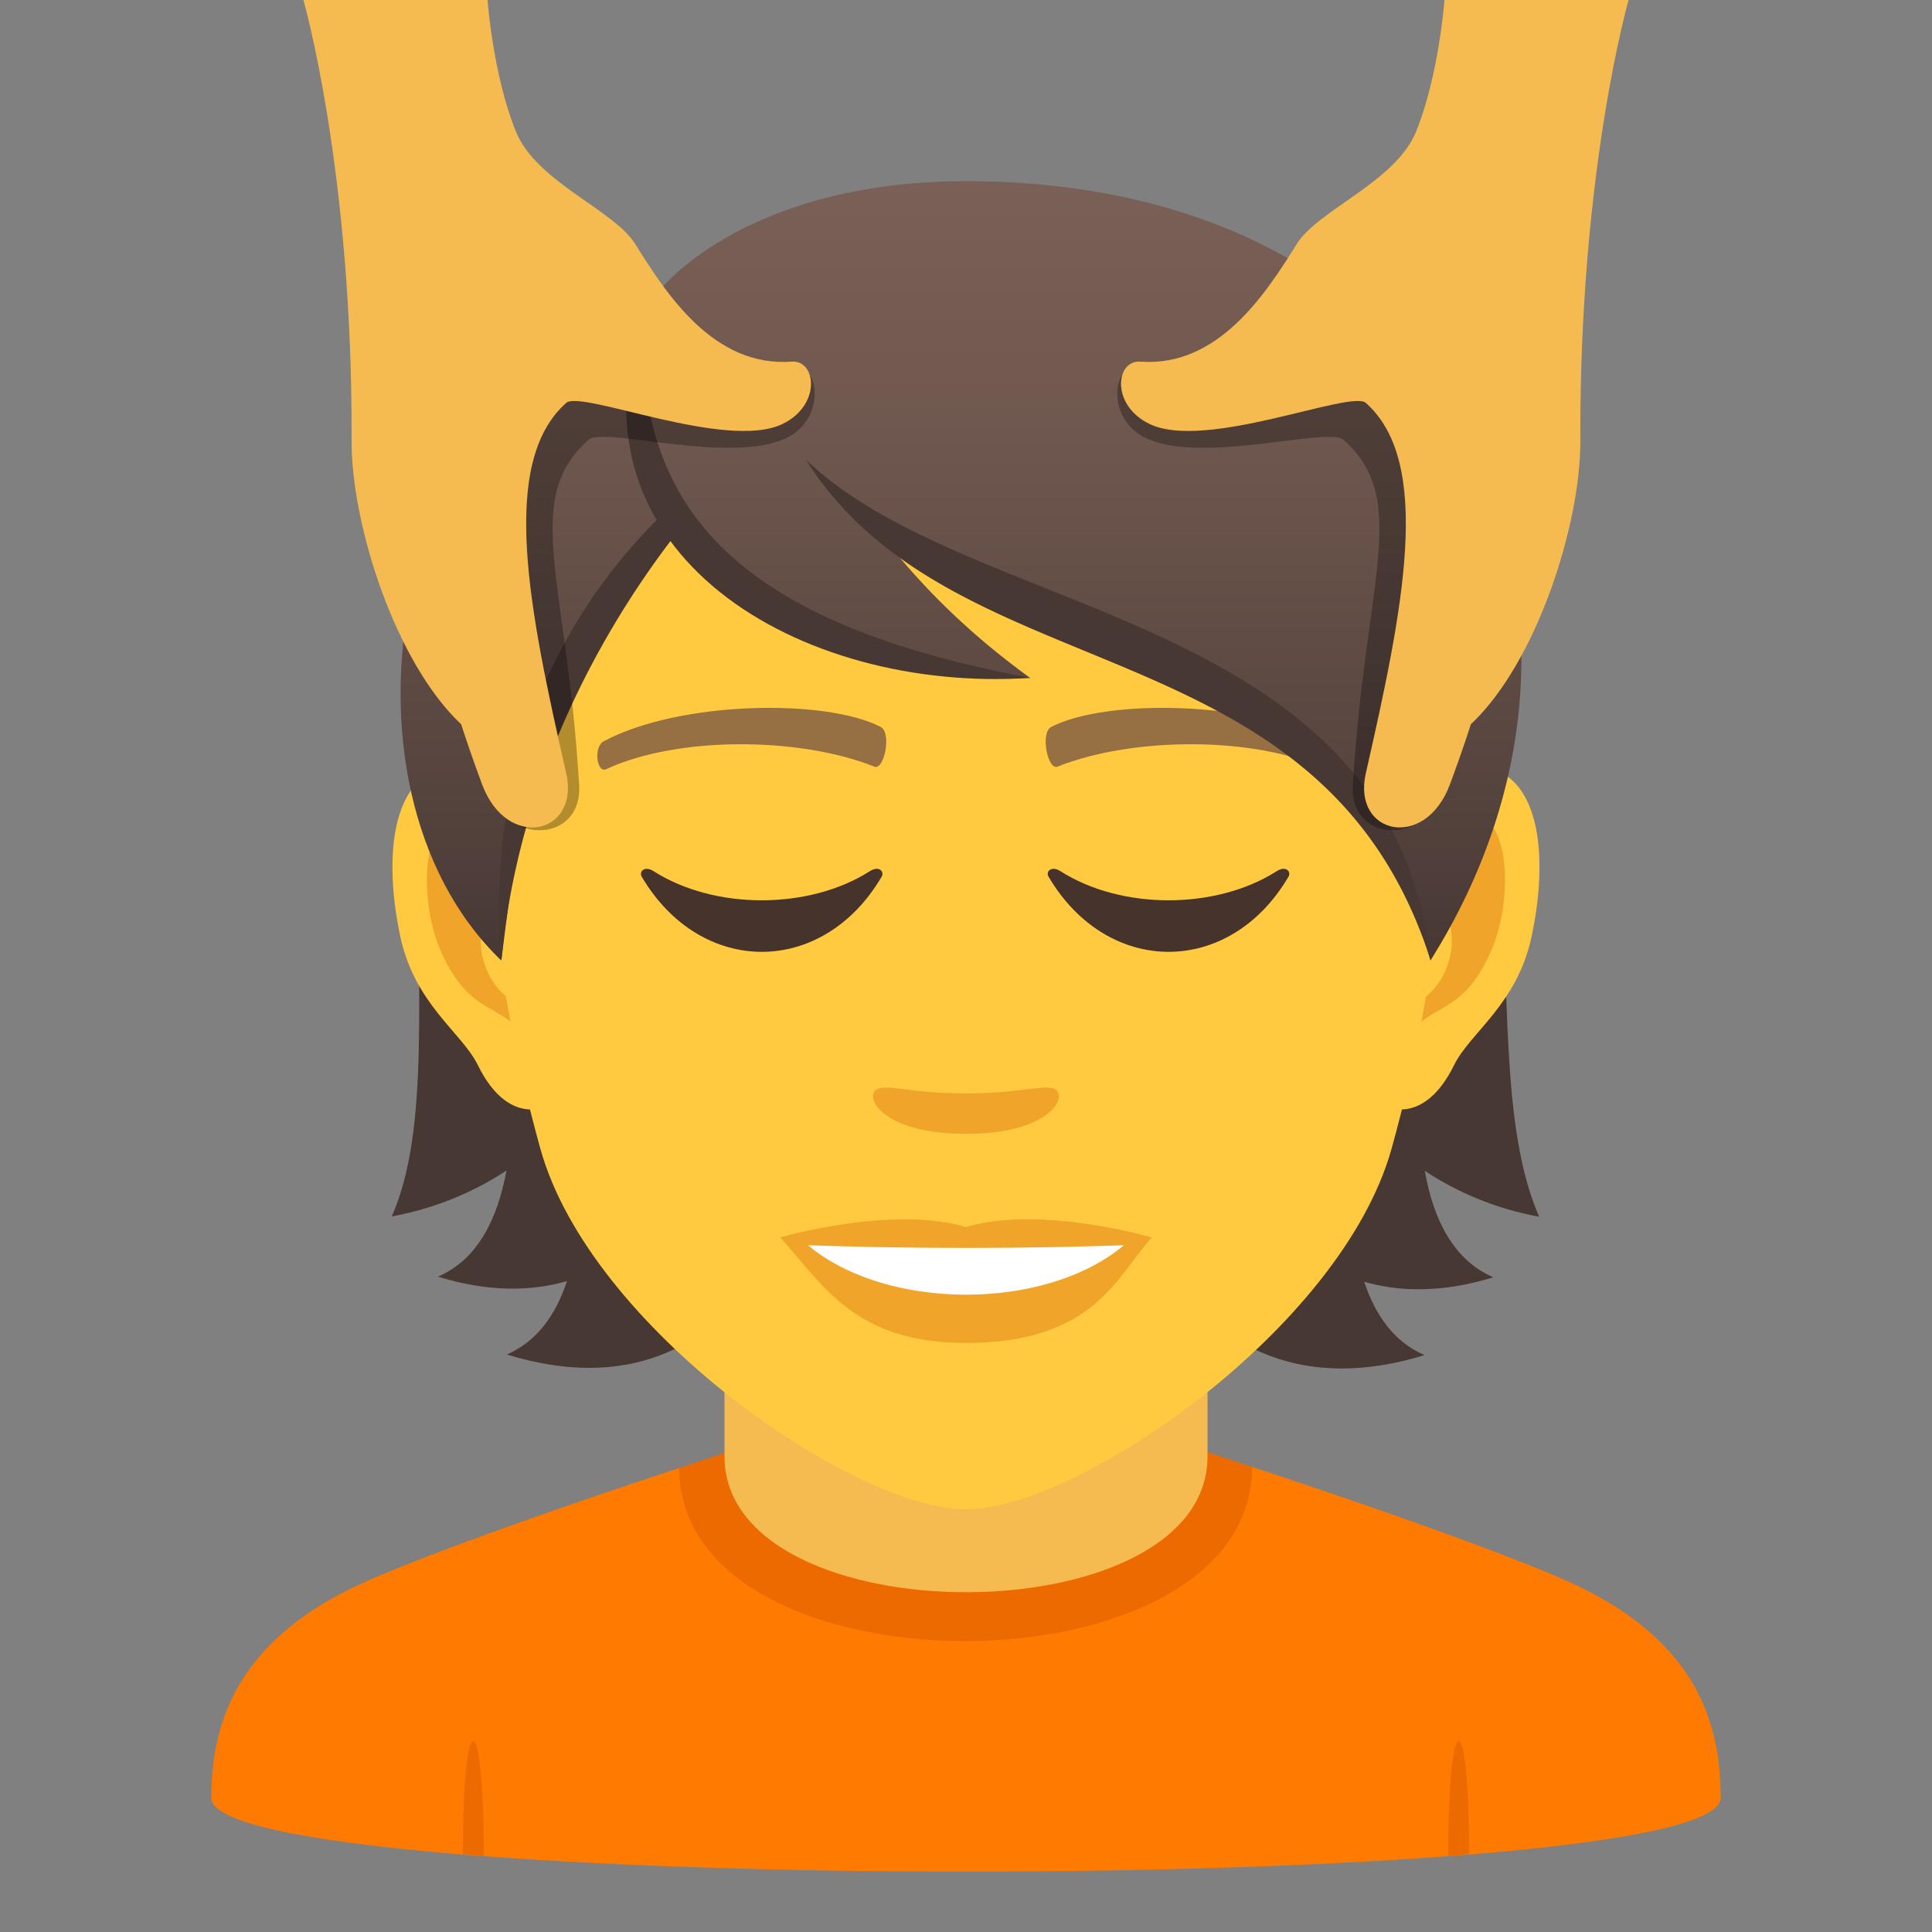
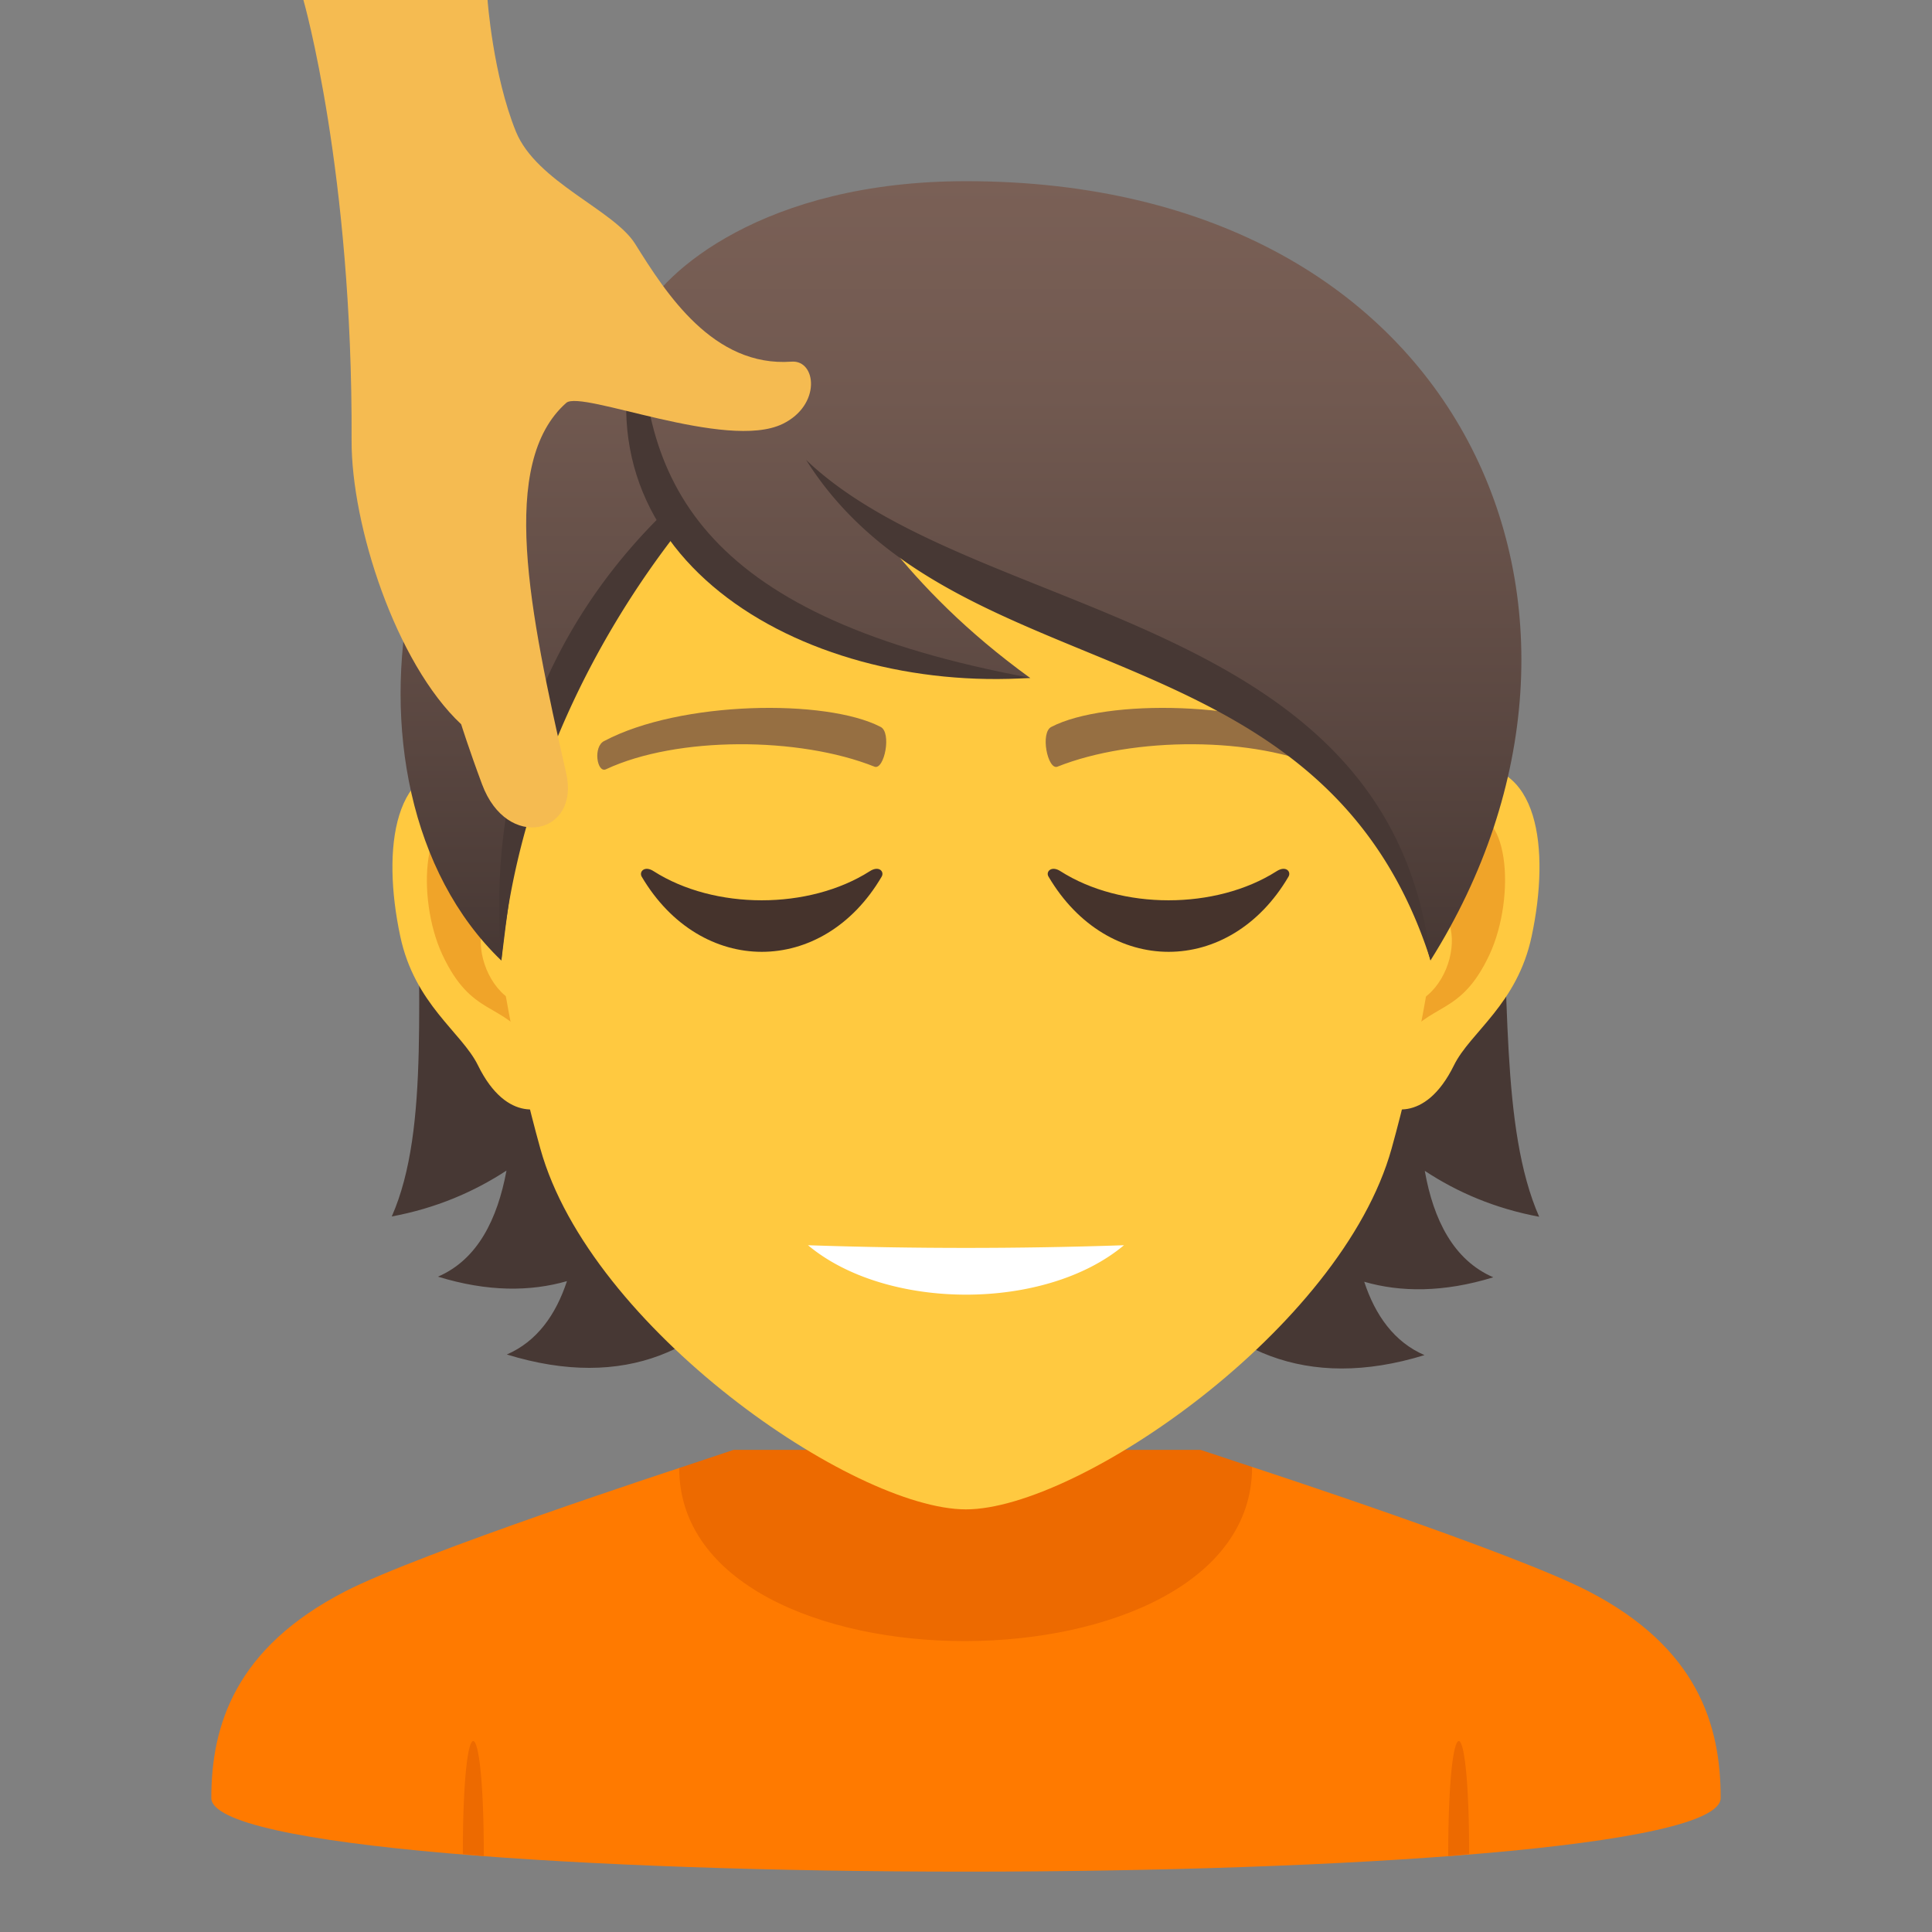
<svg xmlns="http://www.w3.org/2000/svg" viewBox="0 0 64 64">
  <rect x="0" y="0" width="64" height="64" fill="#808080" stroke="none" />
  <linearGradient id="A" gradientUnits="userSpaceOnUse" x1="31.835" x2="31.835" y1="31.819" y2="6.002">
    <stop offset="0" stop-color="#473834" />
    <stop offset=".272" stop-color="#594640" />
    <stop offset=".723" stop-color="#715950" />
    <stop offset="1" stop-color="#7a6056" />
  </linearGradient>
  <path d="M11.432 52.718C13.934 51.43 22.5 48.63 22.5 48.63l18.977-.035s8.662 2.827 11.148 4.12C56.24 54.588 57 57.144 57 59.56c0 3.254-50 3.254-50 0 0-2.42.807-4.976 4.432-6.842z" fill="#ff7a00" />
  <path d="M16.027 61.483l-.695-.066c0-5.034.695-4.968.695.066zm32.64-.066l-.693.066c0-5.034.693-5.1.693-.066zM22.5 48.63c0 7.668 18.977 7.633 18.977-.035l-1.707-.566H24.3z" fill="#ed6a00" />
-   <path d="M24 48.243c0 6.002 16 6.002 16 0v-6.64H24z" fill="#f5bb51" />
  <path d="M47.2 38.787c1.082.714 2.33 1.247 3.787 1.52-2.586-5.887 1.314-18.236-6.682-27.3-11.27.338-12.828 36.723 2.883 31.883-1-.432-1.63-1.315-1.996-2.43 1.2.348 2.627.36 4.275-.148-1.312-.566-1.98-1.9-2.267-3.514zm-28.3-25.79c-7.996 9.074-3.334 21.424-5.922 27.3 1.457-.272 2.707-.806 3.8-1.52-.3 1.613-.957 2.948-2.27 3.514 1.648.508 3.063.496 4.273.148-.367 1.114-.992 1.998-1.992 2.43 15.7 4.84 13.393-31.545 2.122-31.883z" fill="#473834" />
  <path d="M48.44 25.394c-2.547.308-4.383 8.815-2.783 11.062.225.314 1.535.813 2.508-1.168.54-1.098 2.094-2.013 2.574-4.277.617-2.9.235-5.924-2.3-5.617zm-32.883 0c2.547.308 4.385 8.815 2.783 11.062-.225.314-1.537.813-2.508-1.168-.54-1.098-2.094-2.013-2.574-4.277-.617-2.9-.233-5.924 2.3-5.617z" fill="#ffc940" />
  <path d="M48.37 27.025c-.664.208-1.4 1.22-1.78 2.896 2.322-.498 1.742 3.36-.275 3.434l.092 1.2c.973-1.4 1.96-.844 2.938-2.94.88-1.9.67-5.113-.974-4.598zm-30.962 2.892c-.395-1.675-1.117-2.685-1.78-2.892-1.645-.516-1.855 2.707-.975 4.598.98 2.098 1.967 1.53 2.94 2.94l.092-1.2c-1.997-.094-2.568-3.907-.275-3.437z" fill="#f0a429" />
  <path d="M31.998 9.036c-11.03 0-16.342 8.966-15.678 20.493.137 2.316.783 5.66 1.58 8.523C19.554 44.006 28.28 50 31.998 50s12.443-5.995 14.1-11.95c.797-2.863 1.44-6.207 1.578-8.523.664-11.527-4.647-20.493-15.678-20.493z" fill="#ffc940" />
  <path d="M43.98 24.546c-2.52-1.336-7.348-1.4-9.146-.47-.387.178-.13 1.44.193 1.322 2.504-1 6.547-1.012 8.893.084.312.143.443-.752.06-.937zm-23.962 0c2.52-1.336 7.346-1.4 9.146-.47.385.178.13 1.44-.193 1.322-2.5-1-6.547-1.012-8.895.084-.3.143-.44-.752-.058-.937z" fill="#966f42" />
-   <path d="M34.975 36.1c-.314-.22-1.053.12-2.977.12s-2.66-.338-2.975-.12c-.377.266.223 1.46 2.975 1.46s3.356-1.195 2.977-1.46zm-2.977 4.547c-2.48-.73-6.154.346-6.154.346 1.398 1.52 2.424 3.494 6.154 3.494 4.275 0 5.002-2.24 6.156-3.494 0 0-3.675-1.08-6.156-.346z" fill="#f0a429" />
  <path d="M26.766 41.25c2.602 2.176 7.852 2.19 10.467 0a154.79 154.79 0 0 1-10.467 0z" fill="#fff" />
  <path d="M28.813 28.86c-2.016 1.285-5.145 1.285-7.16 0-.3-.197-.492.016-.395.182 1.957 3.318 6 3.318 7.947 0 .1-.166-.086-.38-.392-.182zm13.477 0c-2.016 1.285-5.145 1.285-7.16 0-.3-.197-.5.016-.395.182 1.957 3.318 6 3.318 7.947 0 .1-.166-.085-.38-.392-.182z" fill="#45332c" />
  <path d="M32 6.002c-6.71 0-10.064 3.034-10.744 4.473-8.113 1.852-10.723 15.516-4.648 21.345.754-6.21 1.48-10.2 5.617-14.405 2.412 3.227 7.424 5.043 11.9 5.043-2.125-1.54-3.574-3.05-4.71-4.46 7.494 3.434 15.885 5.63 17.97 13.82C54.602 20.36 48.613 6.002 32 6.002z" fill="url(#A)" />
  <g fill="#473834">
    <path d="M21.257 10.473c-.103 5.72 2.208 10 12.88 11.982-7.65.517-15.5-4.105-12.88-11.982z" />
    <path d="M21.927 17.05c-2.786 2.745-5.913 7.504-5.32 14.77.554-6.004 3.313-10.95 5.8-14.152a5.64 5.64 0 0 1-.492-.617zm4.777-1.814C32.3 20.578 46.05 20.23 47.392 31.818c-3.587-11.27-15.746-8.742-20.688-16.582z" />
  </g>
-   <path d="M26.328 12.152c-2.6.19-13.893-5.953-13.932 2.955-.012 2.814 3.393 8.486 3.537 10.148.25 2.875 3.37 2.84 3.252.77-.396-6.79-1.928-9.47.314-11.46.496-.44 4.7.84 6.56-.06 1.286-.623 1.1-2.412.27-2.354z" opacity=".3" />
+   <path d="M26.328 12.152z" opacity=".3" />
  <path d="M26.223 11.98c-2.6.19-4.166-2.273-5.182-3.9-.705-1.13-3.27-2.05-3.95-3.72-.762-1.875-.94-4.36-.94-4.36h-6.1s1.635 5.68 1.596 14.586c-.012 2.814 1.467 7.38 3.63 9.406 0 0 .25.803.693 1.992.828 2.22 3.246 1.656 2.787-.365-1.225-5.383-2.242-10.283 0-12.273.496-.44 5.31 1.6 7.168.697 1.286-.623 1.12-2.12.3-2.063z" fill="#f5bb51" />
-   <path d="M37.67 12.152c2.592.19 13.895-5.953 13.932 2.955.014 2.814-3.39 8.486-3.535 10.148-.25 2.875-3.373 2.84-3.252.77.395-6.79 1.928-9.47-.314-11.46-.496-.44-4.703.84-6.56-.06-1.286-.623-1.1-2.412-.272-2.354z" opacity=".3" />
-   <path d="M37.775 11.98c2.592.19 4.168-2.273 5.184-3.9.703-1.13 3.27-2.05 3.95-3.72.762-1.875.94-4.36.94-4.36h6.1s-1.635 5.68-1.598 14.586c.014 2.814-1.465 7.38-3.627 9.406 0 0-.25.803-.693 1.992-.828 2.22-3.248 1.656-2.787-.365 1.223-5.383 2.242-10.283 0-12.273-.496-.44-5.313 1.6-7.168.697-1.286-.623-1.12-2.12-.302-2.063z" fill="#f5bb51" />
</svg>